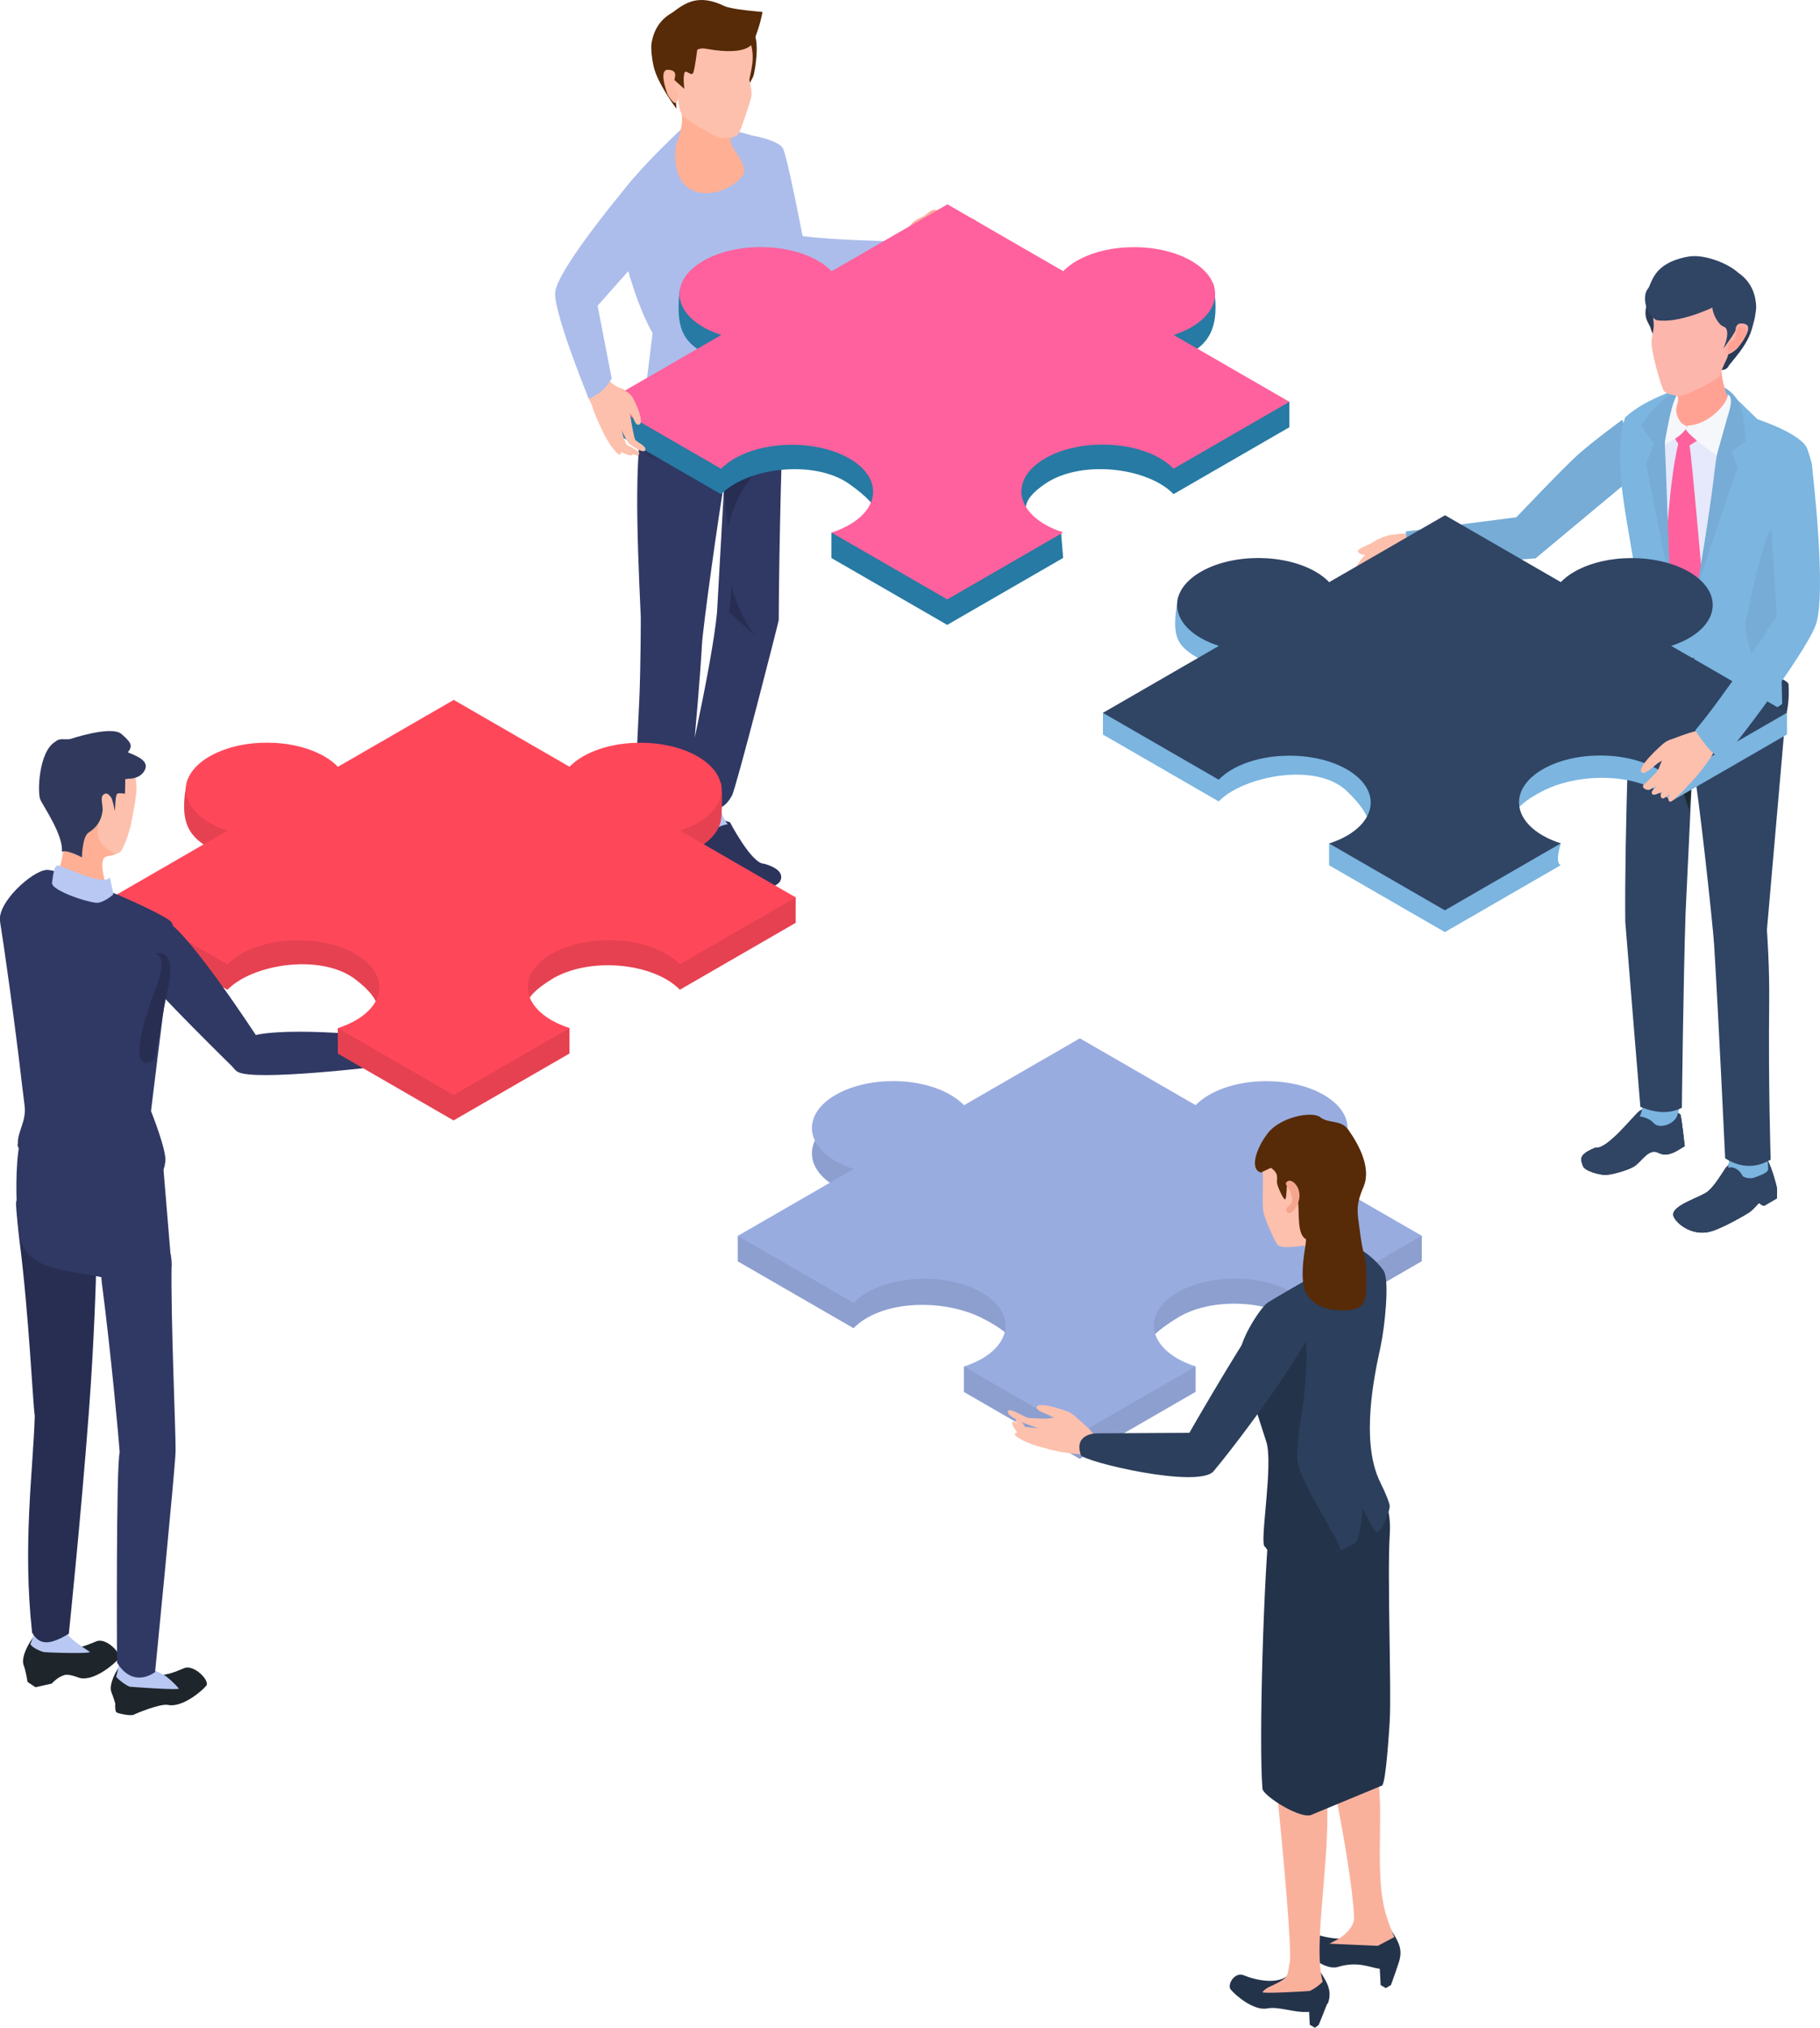
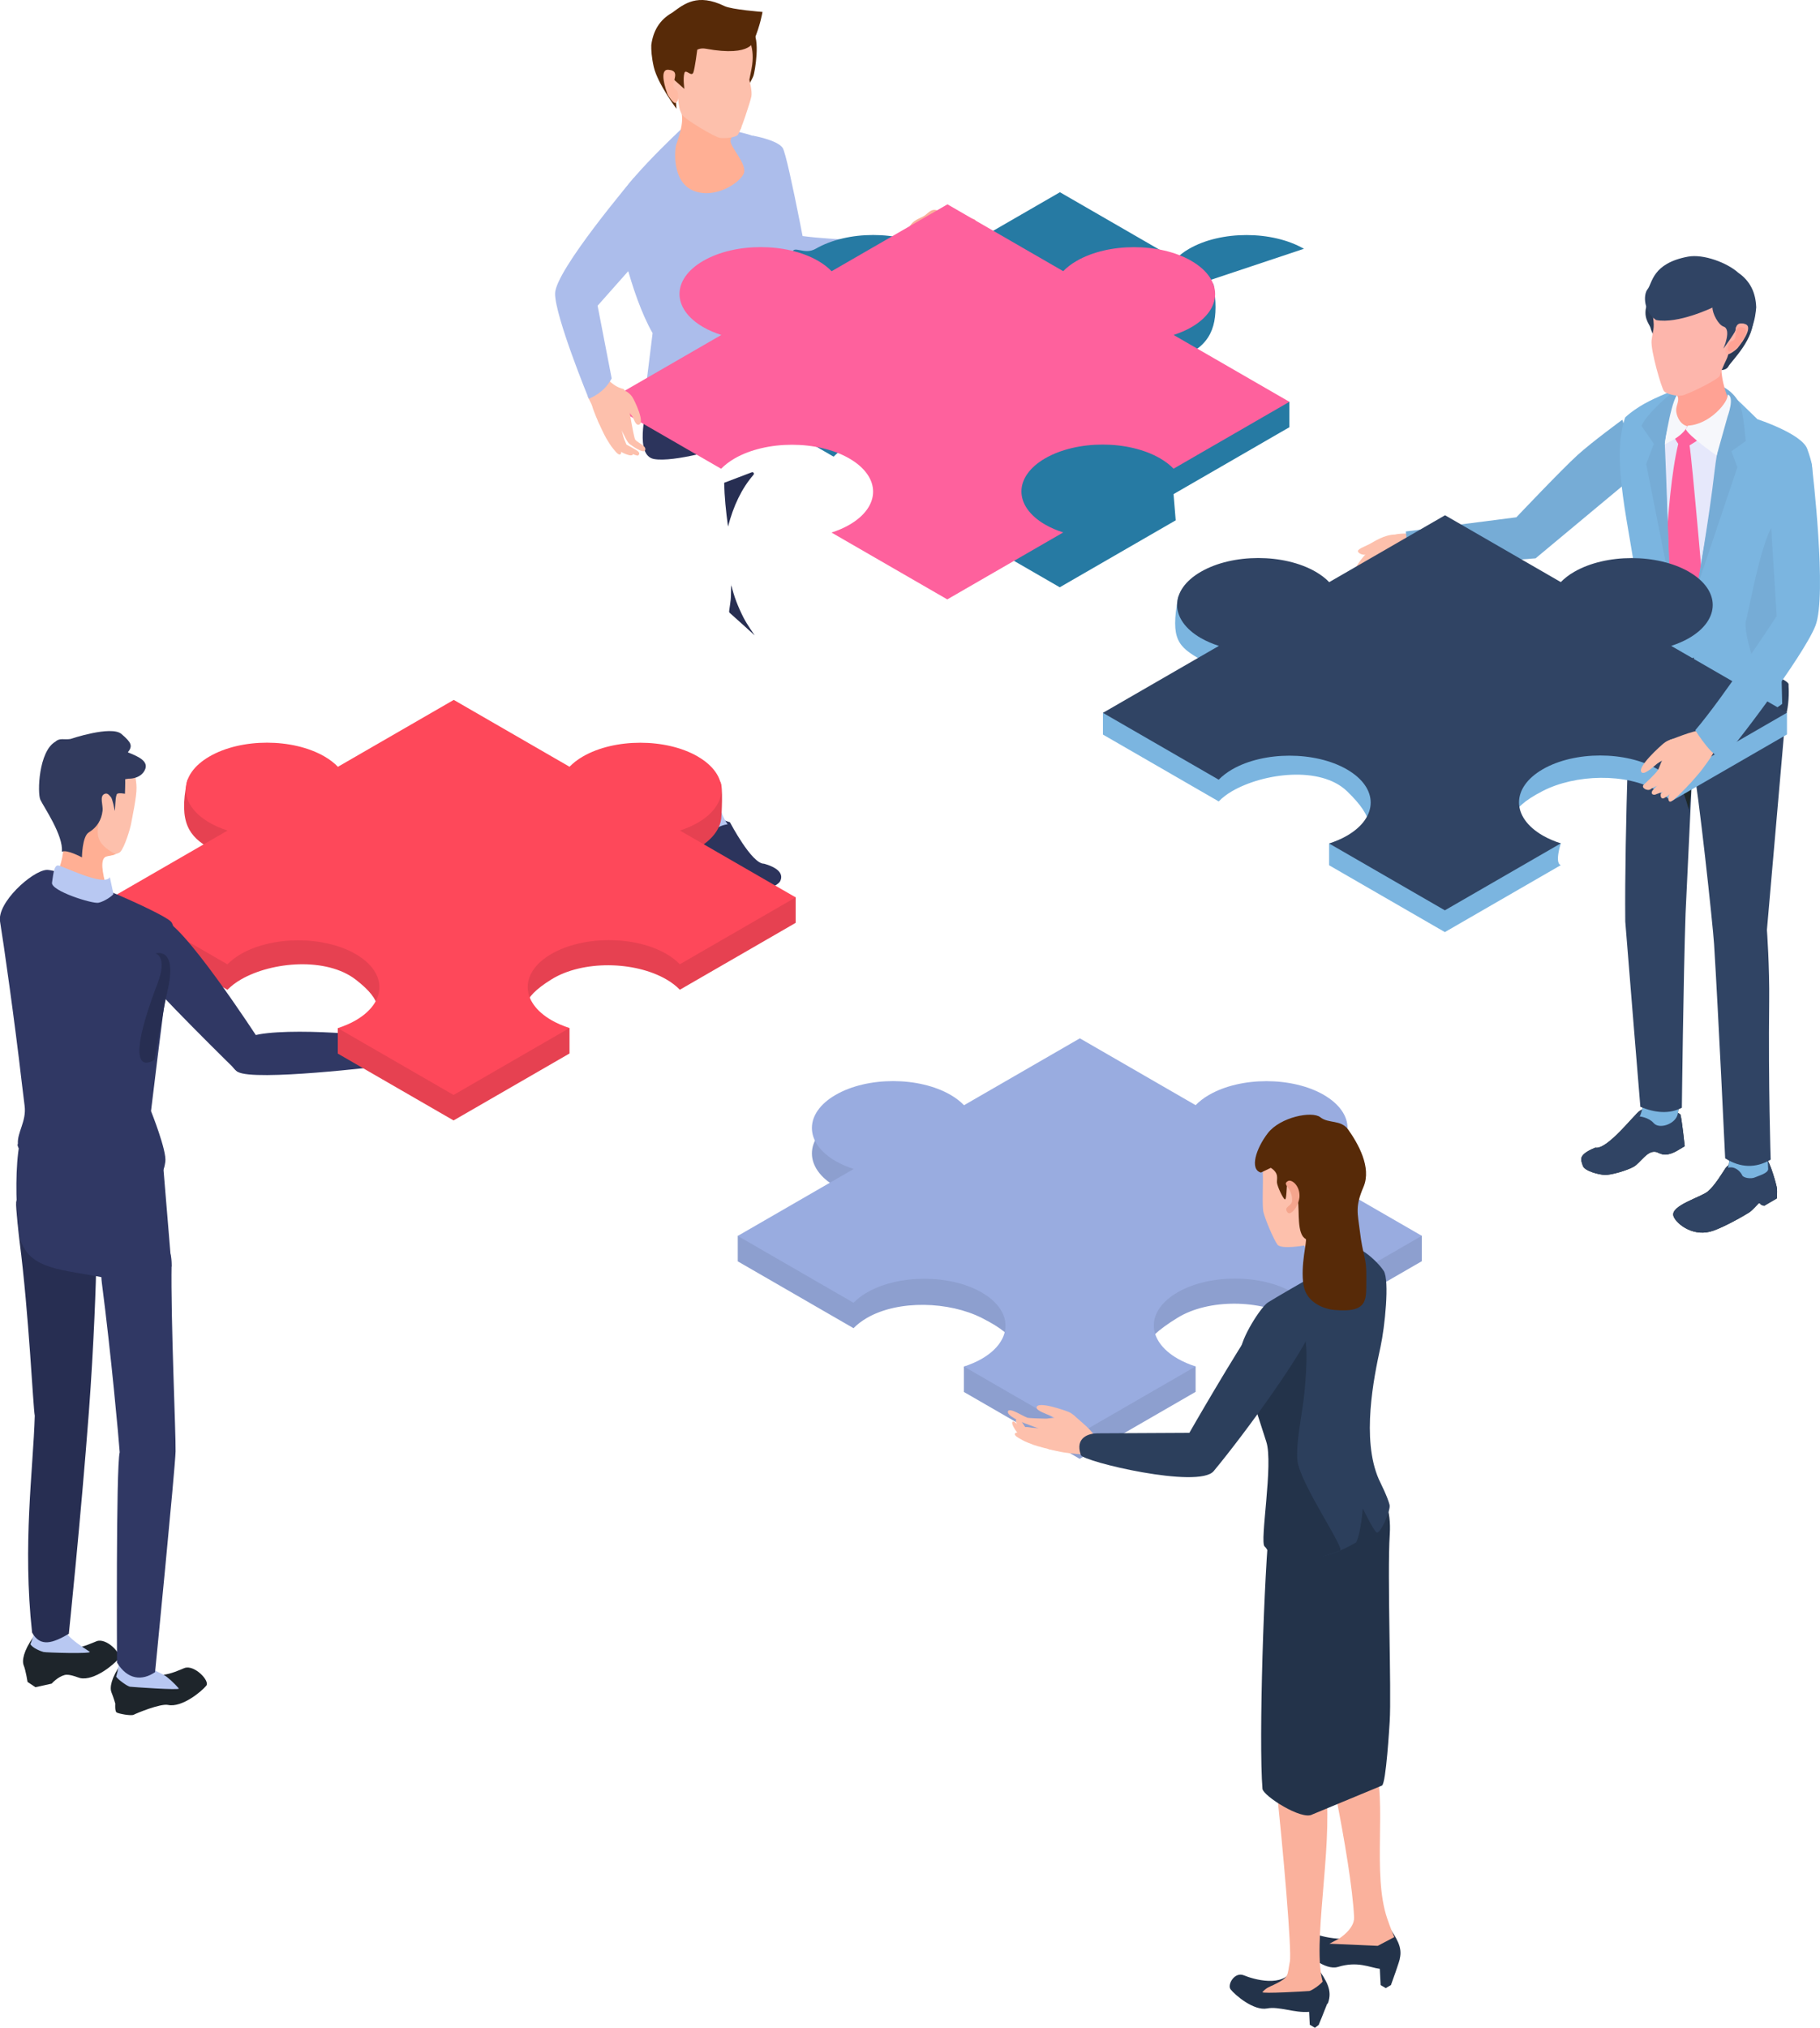
<svg xmlns="http://www.w3.org/2000/svg" id="_レイヤー_2" data-name="レイヤー 2" viewBox="0 0 305.16 339.79">
  <defs>
    <style>
      .cls-1 {
        fill: #bfcdf2;
      }

      .cls-2 {
        fill: #ffbaa3;
      }

      .cls-3 {
        fill: #572a08;
      }

      .cls-4 {
        fill: #76acd6;
      }

      .cls-5 {
        fill: #fe619d;
      }

      .cls-6 {
        fill: #304464;
      }

      .cls-7 {
        fill: #2c345c;
      }

      .cls-8 {
        fill: #f5a58d;
      }

      .cls-9 {
        fill: #ffaf94;
      }

      .cls-10 {
        fill: #267aa3;
      }

      .cls-11 {
        fill: #fe485a;
      }

      .cls-12 {
        fill: #99ace0;
      }

      .cls-13 {
        fill: #fdb6ac;
      }

      .cls-14 {
        fill: #8d9fcf;
      }

      .cls-15 {
        fill: #1e292b;
      }

      .cls-16 {
        fill: #303864;
      }

      .cls-17 {
        fill: #2a3b57;
      }

      .cls-18 {
        fill: #1e252b;
      }

      .cls-19 {
        fill: #313a5d;
      }

      .cls-20 {
        fill: #272e52;
      }

      .cls-21 {
        fill: #f7a094;
      }

      .cls-22 {
        fill: #2c3f5c;
      }

      .cls-23 {
        fill: #ffafa3;
      }

      .cls-24 {
        fill: #ffa294;
      }

      .cls-25 {
        fill: #acbdeb;
      }

      .cls-26 {
        fill: #b8c8f2;
      }

      .cls-27 {
        fill: #fdc0ac;
      }

      .cls-28 {
        fill: #f6f7fb;
      }

      .cls-29 {
        fill: #7bb5e0;
      }

      .cls-30 {
        fill: #e6e8fb;
      }

      .cls-31 {
        fill: #23334a;
      }

      .cls-32 {
        fill: #e64151;
      }

      .cls-33 {
        fill: #fab19c;
      }
    </style>
  </defs>
  <g id="Layer_1" data-name="Layer 1">
    <g>
      <g>
        <g>
          <g>
            <g>
              <g>
                <path class="cls-18" d="M107.03,144.36c-.29.49-.72,4.66-.72,4.66l.11.85s6.65,3.56,7.6,4.31c.94.76,3.4,1.45,4.38,1.58.97.12,3.23-.58,3.62-1.35.44-.87,2.51-2.35-2.34-3.75-1.55-.97-5.34-5.77-5.34-5.77l-4.85-1.62-2.44,1.09Z" />
                <path class="cls-18" d="M113.42,144.12c-.44-.59-.44-3.66-.33-4.72l-4.57-1.22c-.18,2.02-.21,4.43-.33,4.8-.31.95-1.03,1.77-.61,2.48.22.36,1.5,1.06,2.71.78.58-.13,1.82-1.56,2.22-1.64.71-.13,1.6.2,1.6.2,0,0-.28-.15-.69-.7Z" />
              </g>
              <g>
                <path class="cls-7" d="M107.03,144.36c-.29.49-.72,4.66-.72,4.66l.11.85s6.65,3.56,7.6,4.31c.94.76,3.4,1.45,4.38,1.58.97.12,3.23-.58,3.62-1.35.44-.87,2.51-2.35-2.34-3.75-1.55-.97-5.34-5.77-5.34-5.77l-4.85-1.62-2.44,1.09Z" />
                <path class="cls-1" d="M113.42,144.12c-.44-.59-.44-3.66-.33-4.72l-4.57-1.22c-.18,2.02-.21,4.43-.33,4.8-.31.95-1.03,1.77-.61,2.48.22.36,1.5,1.06,2.71.78.58-.13,1.82-1.56,2.22-1.64.71-.13,1.6.2,1.6.2,0,0-.28-.15-.69-.7Z" />
              </g>
            </g>
            <g>
              <path class="cls-7" d="M114.51,137.21c-.31.53-.78,5.03-.78,5.03l.11.91s1.34,1.26,2.53,1.15c.64-.06.83-.2,1.16-.21,1.49-.02,2.49,2.09,3.51,2.9,1.02.82,4.24,2.39,5.29,2.52,1.05.13,4.06-1.01,4.48-1.85.47-.94.15-2.12-2.7-2.93-2.06.06-5.72-6.95-5.72-6.95l-5.24-1.75-2.63,1.18Z" />
              <path class="cls-26" d="M120.89,131.89c-2.69-.35-5.25-1.82-5.46-.73-.19,1.02-.93,6.04-.93,6.04-.55,1.61,3.04,4.51,5.13,2.06.85-.99,2.37-1.13,2.37-1.13-1.34-1.99-1.75-4.06-1.11-6.24Z" />
            </g>
            <g>
              <g>
-                 <path class="cls-16" d="M106.71,142.25c.72,1.17,1.65,1.99,3.8,1.99s3.34-1.1,3.85-2.03c.51-.93,2.75-23.72,3.34-34.23.17-3.05,2.85-22.24,3.74-27.08l-1.22,21.76c-.89,9.23-5.87,30.57-5.87,30.57,0,0,1.82,1.71,4.13,2.27,2.31.55,3.53-.85,4.25-2.19.72-1.34,7.84-29.17,7.84-29.41.05-14.05.65-32.66.65-32.66l-.34-10.52-7.74.36-14.68,5.94c-2.27,7.28-1.69,21.73-1.02,36.42,0,0,0,8.56-.26,14.05-.6,12.49-1.18,23.58-.46,24.74Z" />
                <path class="cls-7" d="M125.68,60.05l-4.5,2.51s-12.61,3.92-12.73,5.05c-.16,1.51-2.05,8.71,1.21,9.31,3.26.59,11.92-1.8,13.05-2.68,1.13-.88,8.24-2.72,8.24-2.72,0,0,.06-7.1,0-7.77.24.05-5.27-3.68-5.27-3.68Z" />
                <path class="cls-20" d="M122.6,97.94c.1.44.06.34-.01.26-.04.75,0,1.52-.07,2.25-.05.54-.15,1.07-.22,1.62-.07.57-.11.49.28.83.53.45,3.96,3.57,3.96,3.57,0,0-1.29-1.84-1.84-2.91-.89-1.74-1.69-3.69-2.09-5.62Z" />
              </g>
              <path class="cls-20" d="M126.05,79.14l-4.63,1.76c.05,2.31.29,4.77.65,7.34.9-3.48,2.29-6.4,4.27-8.68.18-.21-.03-.52-.29-.42Z" />
            </g>
          </g>
          <g>
            <g>
              <path class="cls-25" d="M131.21,24.76c-.93-1.33-5.04-2.04-5.04-2.04,0,0,3.03,25.15,5.57,26.85,2.54,1.7,4.52-1.13,4.52-1.13,0,0-4.11-22.35-5.04-23.67Z" />
              <g>
                <path class="cls-13" d="M155.7,37.9c.31-.15,3.15-.66,3.15-.66,0,0,.45-.24.78-.54.32-.31.89.21.8.43-.11.27-.39.79-1.13,1.23-.75.44-1.59.97-2.29,1.28-.41.18-1.79-.49-1.3-1.73Z" />
                <path class="cls-21" d="M157.82,41.74c-.25,0-.9.02-1.15.09-.35.09-.62.32-.61.63,0,.27.3.58.57.64.24.05,1.03.08,1.28.15l-.1-1.5Z" />
                <g>
                  <path class="cls-21" d="M158.58,40.66c-.26,0-.74-.07-.99-.04-.36.04-.72.13-.76.43-.04.27.2.51.46.61.23.08.82.3,1.15.31l.14-1.31Z" />
                  <path class="cls-13" d="M165.44,39.95c-.44-.13-1.38-.07-1.8-.02-.38.04-2.96-.19-3.33-.12-.57.31-2.81,1.18-1.98,1.31.48,0,6.92.05,7.12-.27.22-.35.42-.67,0-.9Z" />
                  <path class="cls-13" d="M163.92,41.42c-.44-.13-1.72-.17-2.14-.13-.38.04-2.58-.23-2.95-.16-.57.31-.84,1.15-.02,1.28.48,0,4.75-.18,5.15-.24.4-.06.37-.53-.05-.75Z" />
                  <path class="cls-13" d="M162.68,42.64c-.37-.11-1.3-.16-1.65-.12-.32.04-2.47-.15-2.77-.1-.47.26-.7.96-.01,1.07.4,0,4.5.09,4.67-.18.18-.29.12-.48-.23-.66Z" />
                </g>
                <path class="cls-13" d="M160.14,40.52l-.06-1.44c-1.05-.11-2.01-.22-2.36-.3-1.56-.38-2.02-.87-2.02-.87-.44-.43-3.14,2-3.77,2.7-.64.69-3.61-.02-3.61-.02l.55,3.71s4.92-.13,6.04-.17c1.8-.06,4.4-.77,4.4-.77,0,0-.43-1.74.84-2.84Z" />
                <path class="cls-13" d="M164.78,38.67c-.07-.31-1.86-.22-2.18-.17-.12.02-2.22.25-4.1.42l.38,1.62c.22-.28.83-.36,1.34-.47,1.6-.24,3.26-.46,3.43-.58.35-.24,1.23-.3,1.12-.81Z" />
              </g>
              <path class="cls-25" d="M149.57,40.43c.87,1.41.04,4.16.04,4.16,0,0-13.01,1.97-16.82,1.58-4.16-.43-1.91-7.11,1.91-6.6,5.09.68,14.87.86,14.87.86Z" />
            </g>
            <g>
              <path class="cls-25" d="M103.09,34.91c-.25-2.67,11.09-13.26,11.46-13.57,2.12-1.78,3.56.09,5.79,1.03-.5-.75-.83-1.2-.83-1.2,0,0,3.75.72,5.96,1.35,2.84.81,2.47,1.48,2.47,1.48,2.33,4.1,1.97,10.08,1.52,16.52l-1.16,15.07c1.02,1.42,3.38,4.88,3.38,4.88,0,0-1.13,3.05-3.1,3.99,0,0-6.23,4.54-10.28,4.72-4.04.18-10.28-2.04-10.28-2.04l1.4-11.31c-3.77-6.64-6.06-17.93-6.35-20.91Z" />
              <g>
                <path class="cls-3" d="M121.53,2.6c1.52.1,3.6,1.61,4.56,2.5,1.49,1.39.45,6.97.26,7.55-.19.57-1.14,2.17-1.14,2.17,0,0-5.76-12.36-3.68-12.22Z" />
                <path class="cls-9" d="M124.32,21.27c-.43,1.31-1.69,1.17-1.83,2.29-.13,1.03,2.82,3.93,2.23,5.48s-4.79,4.38-8.42,2.93c-3.82-1.53-3.18-7.38-2.83-7.97,1.09-3.14,1.12-4.5.47-6.51-1.39-4.35,8.93,1.45,10.38,3.79Z" />
                <path class="cls-27" d="M120.69,23.1c.95.12,2.51-.05,2.97-.45.46-.41,2.14-5.57,2.32-6.47.18-.9-.34-2.81-.34-2.81,0,0,.38-1.77.48-2.53.84-6.3-4.61-9.23-10.19-7.67-7.1,1.97-4.58,6.46-3.17,11.53.2.71.85,1.33.96,2.07.09.66.11,1.61.66,2.46.55.85,5.54,3.78,6.31,3.87Z" />
                <path class="cls-3" d="M109.21,7.48c.31-2.26,1.34-4.15,3.54-5.38,1.98-1.46,4.19-3.28,8.73-1.08,1.22.59,6.37.98,6.37.98,0,0-.37,2.25-1.41,4.69,0,0-.14,2.94-8.11,1.47-.88-.16-1.42.17-1.42.17,0,0-.41,3.2-.66,3.82-.32.82-1.28-.69-1.5.09-.26.92,0,2.66,0,2.66l-1.69-1.5s.05-.42-.61-.29c-.33.06.53,2.09.81,3.52.1.51.17,1.6.17,1.6,0,0-3.15-4.18-3.81-7-.37-1.59-.45-2.92-.42-3.73Z" />
                <path class="cls-2" d="M112.06,11.69c-1.18-.1-.98,1.75-.17,4.02.09.24.95,1.66,1.39,1.53.64-.18.49-1.94.13-2.13-1.53-.8,1.21-3.21-1.34-3.42Z" />
              </g>
            </g>
          </g>
        </g>
        <g>
          <path class="cls-33" d="M163.68,39.41c-.19-.52-4.82.94-4.9.91.49-.23,5.14-1.18,4.84-1.9-.3-.72-4.8.58-5.03.58.75-.29,4.57-1.49,4.73-1.6.58-.38.17-.91-.91-.69-1.63.33-4.7.85-4.7.85,0,0-2.15.14-1.94-.06,1.09-1.07,2.41-1.84,1.47-2.22-.83-.34-1.33.11-1.96.65-.88.76-2.21.71-2.99,2.43-1.21,2.67-3.3,2.39-3.3,2.39-2.35,1.14.85,3.91.85,3.91,0,0,4.63-.48,8.62-1.83.61-.21,3.97-2.04,3.77-2.62h0c.86-.31,1.52-.62,1.45-.81ZM158.56,41.45s.04-.02.08-.04c-.05.02-.08.04-.08.04Z" />
          <g>
-             <path class="cls-10" d="M199.76,47.98c1.29.75,3.58-1.31,3.74-.19.78,5.35.28,8.98-3.74,11.3-.91.53-1.92.95-2.98,1.3l19.41,6.94v4.26l-19.42,11.21c-.6-.62-1.35-1.21-2.27-1.74-5.31-3.07-14.17-3.45-19.25,0-8.63,5.87,2.65,8.04,2.65,8.04l.36,4.39-19.44,11.22-19.41-11.2v-4.26s15.26.53,2.99-8.15c-5.01-3.54-13.93-3.07-19.25,0-.91.53-1.65,1.11-2.25,1.72l-19.41-11.2v-4.26l19.44-6.96c-1.08-.35-2.1-.78-3.02-1.31-3.32-1.92-4.64-4.11-3.96-10.32.17-1.56,1.96.36,3.96-.79,5.31-3.07,13.93-3.07,19.25,0,.92.53,1.67,1.12,2.27,1.74l19.42-11.21,19.41,11.2c.6-.61,1.34-1.2,2.25-1.72,5.31-3.07,13.93-3.07,19.25,0Z" />
+             <path class="cls-10" d="M199.76,47.98c1.29.75,3.58-1.31,3.74-.19.78,5.35.28,8.98-3.74,11.3-.91.53-1.92.95-2.98,1.3l19.41,6.94v4.26l-19.42,11.21l.36,4.39-19.44,11.22-19.41-11.2v-4.26s15.26.53,2.99-8.15c-5.01-3.54-13.93-3.07-19.25,0-.91.53-1.65,1.11-2.25,1.72l-19.41-11.2v-4.26l19.44-6.96c-1.08-.35-2.1-.78-3.02-1.31-3.32-1.92-4.64-4.11-3.96-10.32.17-1.56,1.96.36,3.96-.79,5.31-3.07,13.93-3.07,19.25,0,.92.53,1.67,1.12,2.27,1.74l19.42-11.21,19.41,11.2c.6-.61,1.34-1.2,2.25-1.72,5.31-3.07,13.93-3.07,19.25,0Z" />
            <path class="cls-5" d="M199.76,43.72c5.31,3.07,5.31,8.04,0,11.11-.91.53-1.92.95-2.98,1.3l19.41,11.2-19.42,11.21c-.6-.62-1.35-1.21-2.27-1.74-5.31-3.07-13.93-3.07-19.25,0-5.32,3.07-5.31,8.04,0,11.11.92.53,1.94.96,3.02,1.31l-19.44,11.22-19.41-11.2c1.07-.35,2.08-.77,2.99-1.3,5.31-3.07,5.31-8.04,0-11.11s-13.93-3.07-19.25,0c-.91.53-1.65,1.11-2.25,1.72l-19.41-11.2,19.44-11.22c-1.08-.35-2.1-.78-3.02-1.31-5.31-3.07-5.32-8.04,0-11.11,5.31-3.07,13.93-3.07,19.25,0,.92.53,1.67,1.12,2.27,1.74l19.42-11.21,19.41,11.2c.6-.61,1.34-1.2,2.25-1.72,5.31-3.07,13.93-3.07,19.25,0Z" />
          </g>
          <g>
            <g>
              <path class="cls-27" d="M102.24,65.14c1.44-.18,2.94.13,3.8,1.41.29.44,2.23,4.36,1.05,4.62-.56.13-.84-1.07-1.09-1.43-.66-.93-1.62-1.47-2.62-1.96-1.31-.65-1.28-1.36-1.13-2.64Z" />
              <path class="cls-27" d="M105.13,68.58c.54.2.6,1.48.71,2.06.13.64.49,2.85.7,3.08.48.53,1.85.98,1.65,1.69-.19.71-2.15-.64-2.63-1.01s-.95-1.65-1.52-2.6c-.27-.44-.61-1.73-.68-2.19-.11-.76.9-1.52,1.69-1.07-.03.13-.1.18.07.03Z" />
              <path class="cls-27" d="M104.55,65.18c-2.17-.43-3.16-2.67-4.17-2.31-.48.17-1.63,2.39-1.84,2.84-.28.62.54,1.63.73,2.28.35,1.2,1.18,2.99,1.18,2.99,0,0,.66.89,1.29.67.46-.16.98-.29,1.41-.52,1.34-.72,2.11-2.62,1.92-4.08-.13-.99-.06-1.44-.52-1.86Z" />
              <path class="cls-27" d="M102.09,71.39c.5,1.26,1.83,3.84,1.83,3.72,0-.13,2.78,1.42,3.07,1.21.37-.27.14-.59-.13-.78-.47-.33-1.82-1.04-1.82-1.04,0,0-.22-.52-.38-.91-.4-.97-.65-3.63-1.81-3.75-.89.32-.98,1.05-.76,1.56Z" />
              <path class="cls-27" d="M101.78,71.12c-.1.93,1.42,4.42,1.9,4.37,0,0,1.85,1.08,2.36.75.51-.33-1.72-1.48-1.72-1.48,0,0-.64-1.07-.82-1.63-.19-.6-.28-1.26-.71-1.74-.49-.55-.86-.6-1.01-.26Z" />
              <path class="cls-27" d="M103.05,74.22c-.32-.65-.52-2.45-1.14-2.85-.26-.17-1.39-1.19-1.71-1.11-.13.03,1.21,2.82,1.44,3.17.38.58.69,1.2,1.14,1.72.35.4,1,1.35,1.31.89s-.75-1.24-1.04-1.82Z" />
            </g>
            <path class="cls-25" d="M98.72,66.81s2.51-.84,3.84-3.4l-2.36-12.18,12.08-13.62c-3.47-4.29-5.99-7.83-5.99-7.83,0,0-13.22,15.56-13.22,19.42s5.65,17.61,5.65,17.61Z" />
          </g>
        </g>
      </g>
      <g>
        <g>
          <g>
            <path class="cls-27" d="M43.45,156.55c2.74.62,7.8,1.12,8.18,1.24.38.12.58.35.46.56.27.04.45.1.45.19.02.55-.75.8-1.47.94.02.04.03.08.02.13-.09.32-.76.63-1.63.9.02.03.04.07.04.11-.02.53-1.96.72-3.95.76,0,0-3.12-.02-3.81-.06-1.77-.1-5.52,1.85-5.52,1.85-.61-.26-2.27-2.77-2.27-2.77,0,0,1.78-.8,3.42-2.12,1.53-1.23,2.77-2.58,3.55-2.67.62-.07,1.07.6,2.53.93Z" />
            <path class="cls-27" d="M39.99,156.1c1.08-.75,1.39-.72,2.49-1.1.56-.2,1.78-.06,2.48-.25.83-.22,2.98-.02,3.05.57.08.72-2.06.82-3.28.85-.59.35-.97,1.31-1.62,1.28-.65-.03-3.25-.2-3.12-1.36Z" />
          </g>
          <polygon class="cls-20" points="2.06 157.62 14.38 164.72 36.9 164.72 37.13 157.21 18.58 155.81 2.74 149.07 2.06 157.62" />
          <g>
            <g>
              <path class="cls-27" d="M66.82,177.08c1.44.75,8.34-1.65,8.14-2.11-.46-1.08-1.31-.26-1.79-.21-1.28.14-2.47-.76-3.64-1.24-1.52-.62-4.26,2.76-2.71,3.57Z" />
              <path class="cls-27" d="M71.54,172.01c.72-.19,2.54-1.21,2.79-1.47.56-.57,2.07-2.2,2.5-1.91.43.29,0,1.07-.38,1.42-.54.51-1.24,1.26-1.74,1.76-.48.48-1.69,1.75-2.72,2.46-.48.33-.79.76-1.3.86-.85.17-1.73-.82-1.28-1.74.15.02,1.48-1.23,2.12-1.4Z" />
              <path class="cls-27" d="M64.93,172.59c-.8.97-2.55,2.32-2.07,3.44.23.53,1.24,1.75,1.76,1.95.72.28,7.37-2.46,7.37-2.46,0,0-.25-.56-.54-1.26-.22-.51.81-1.33.52-1.8-.9-1.46-2.31-2.97-3.18-2.81-.86.16-3.42,2.39-3.87,2.94Z" />
              <path class="cls-27" d="M70.17,173.23c1.38-.66,3.41-1.76,4.07-2.32.65-.57,2.82-2.16,2.37-2.79-.45-.62-1.45.24-1.83.53-.52.39-1.52,1.18-1.52,1.18,0,0-1.5.7-1.93.91-1.06.52-2.9.43-2.96,1.75.43.98,1.25,1.03,1.82.74Z" />
              <path class="cls-27" d="M68.6,171.84c1.06.05,5.02-2.22,5.02-2.22,0,0,1.97-1.16,1.57-1.71s-2.56.85-2.56.85c0,0-1.27.75-1.9,1-.66.26-1.4.4-1.91.92-.58.59-.61,1.01-.23,1.16Z" />
              <path class="cls-27" d="M71.03,168.81c-.71.41-2.73.75-3.13,1.48-.17.31-.41,1.24-.31,1.59.04.14,2.52-.9,2.89-1.18.63-.46,1.32-.9,1.87-1.45.43-.42,2.04-.88,1.5-1.2s-2.19.38-2.82.75Z" />
            </g>
            <path class="cls-16" d="M64.17,178.63c.96-1.55.54-3.96.11-4.59-.43-.63-18.94-2.21-23.02-.08-3.93,2.05-2.68,4.87-1.41,5.64,2.76,1.66,24.32-.97,24.32-.97Z" />
          </g>
        </g>
        <g>
          <path class="cls-32" d="M120.78,131.03c.49.67.21,5.62.15,6.14-.23,1.81-1.55,3.58-3.95,4.97-.91.53-1.92.95-2.98,1.3l19.41,6.94v4.26l-19.42,11.21c-.6-.62-1.35-1.21-2.27-1.74-5.31-3.07-14.03-3.23-19.25,0-11.04,6.84,3.02,8.16,3.02,8.16v4.26l-19.44,11.22-19.41-11.2v-4.26s12.6-.75,2.99-8.15c-4.86-3.74-13.93-3.07-19.25,0-.91.53-1.65,1.11-2.25,1.72l-19.41-11.2v-4.26l19.44-6.96c-1.08-.35-2.1-.78-3.02-1.31-3.32-1.92-5.24-4.21-3.78-11.18.32-1.53,1.78,1.22,3.78.07,5.31-3.07,13.93-3.07,19.25,0,.92.53,1.67,1.12,2.27,1.74l19.42-11.21,19.41,11.2c.6-.61,1.34-1.2,2.25-1.72,5.31-3.07,22.38-.91,23.05,0Z" />
          <path class="cls-11" d="M116.98,126.76c5.31,3.07,5.31,8.04,0,11.11-.91.53-1.92.95-2.98,1.3l19.41,11.2-19.42,11.21c-.6-.62-1.35-1.21-2.27-1.74-5.31-3.07-13.93-3.07-19.25,0-5.32,3.07-5.31,8.04,0,11.11.92.53,1.94.96,3.02,1.31l-19.44,11.22-19.41-11.2c1.07-.35,2.08-.77,2.99-1.3,5.31-3.07,5.31-8.04,0-11.11-5.31-3.07-13.93-3.07-19.25,0-.91.53-1.65,1.11-2.25,1.72l-19.41-11.2,19.44-11.22c-1.08-.35-2.1-.78-3.02-1.31-5.31-3.07-5.32-8.04,0-11.11,5.31-3.07,13.93-3.07,19.25,0,.92.53,1.67,1.12,2.27,1.74l19.42-11.21,19.41,11.2c.6-.61,1.34-1.2,2.25-1.72,5.31-3.07,13.93-3.07,19.25,0Z" />
        </g>
        <g>
          <g>
            <g>
              <g>
                <path class="cls-18" d="M5.61,274.27c.55-.78.75-1.43,1.59-.99l1.89.98c1.53,3.37,5.45,1.42,7.09.76,1.64-.66,4.34,2.13,3.69,2.94-.75.94-4.08,3.73-6.43,3.23-.38-.08-1.78-.73-2.61-.51-1.19.32-2.17,1.44-2.17,1.44l-2.72.6-1.32-.88s-.31-1.95-.64-2.76c-.33-.8-.04-2.45,1.63-4.81Z" />
                <path class="cls-26" d="M5.1,275.51c.49-1.17.9-2.7,1.08-3.81,1.22-7.79,3.62-4.2,3.86-.93.2,2.78,2,4.06,4.99,6,.61.4-7.28.16-7.73.05-.44-.11-1.85-.66-2.2-1.31Z" />
              </g>
              <path class="cls-20" d="M2.71,201.52c-.1.57.47,5.74.57,6.49,1.56,12.04,2.27,27.83,2.55,29.22-.26,9.02-2.07,21.56-.45,36.33,1.37,2.52,3.54,1.75,6.16.21,0,0,2.03-19.52,3.36-37.15.85-11.29,1.21-22.15,1.26-25.48.12-7.33-12.33-16.08-13.46-9.62Z" />
            </g>
            <g>
              <g>
                <path class="cls-18" d="M20.33,278.77c.55-.78.75-1.43,1.59-.99l1.89.98c1.53,3.37,5.45,1.42,7.09.76,1.64-.66,4.34,2.13,3.69,2.94-.75.94-4.08,3.73-6.43,3.23-1.26-.26-5.27,1.39-5.73,1.64-.46.24-2.55-.17-2.88-.38-.32-.21-.22-1.48-.22-1.48,0,0-.31-1.08-.64-1.88s-.04-2.45,1.63-4.81Z" />
                <path class="cls-26" d="M19.48,280.95c.32-1.1.48-2.15.52-3.17.06-1.52.56-6.28.56-6.28l5.12.8s-.49,4.82-.41,5.24c.47,2.48-.73,1.66,2.15,3.09.59.29,1.93,1.53,2.56,2.31.26.32-7.77-.25-8.18-.3-.41-.05-1.95-1.14-2.33-1.69Z" />
              </g>
              <path class="cls-16" d="M17.07,214.91c1.58,12.19,2.87,26.46,3,28.44-.64,2.53-.45,35.25-.45,35.25,1.77,2.9,4.22,3.07,6.38,1.6,0,0,3.38-34.23,3.44-37,.06-2.77-.83-22.23-.67-31.42.13-7.98-12.89-6.07-11.7,3.13Z" />
            </g>
            <path class="cls-16" d="M3.73,208.51c2.26,5.29,10.13,4.09,17.71,6.64l7.32-2.94-1.45-17.48s-13.85-9.48-22.35-6.56c-3.18,1.09-2.31,19.16-1.22,20.34Z" />
          </g>
          <path class="cls-16" d="M26.96,153.98c3.16-.27,16.43,20.22,16.43,20.22l-3.54,5.41s-14.87-14.55-16.03-16.69c-1.16-2.14-.02-8.66,3.14-8.93Z" />
          <g>
            <g>
              <g>
                <path class="cls-27" d="M19.88,125.15c-1.91-1.69-6.05-1.23-8.4-.25-2.04.86-3.39,2.71-3.74,4.2-.35,1.5-.04,3.27.45,5.76.21,1.03.81,2.61.81,2.61,3.31,3.08,4.24,6.34,7.74,6.12.59.01,3.03-.41,3.42-.83.76-.82,1.68-3.92,1.83-4.77.17-1.02.94-4.45.9-6.06-.07-2.54-1.11-5.1-3.01-6.79Z" />
                <path class="cls-9" d="M9.76,137.39s2.13,3.83-.2,8.99c-.63,1.38,8.1,3.82,8.53,3.17,0,0-1.07-3.34-.92-4.89.15-1.55,1.02-1.01,2.22-1.53-5.23-2.69-1.89-5.24-2.63-8.69l-7,2.95Z" />
              </g>
              <path class="cls-19" d="M21.68,130.53s.01-.03.01-.05c0,0,1.87.05,2.6-1.46.73-1.51-1.24-2.3-2.85-2.95.83-1.08.64-1.61-1.08-3.08-1.72-1.47-8.55.84-8.55.84-1.05.17-1.8-.23-2.52.45-2.82,1.6-3.05,8.62-2.52,9.74.52,1.12,3.9,5.99,3.6,8.71.81-.45,3.37.94,3.37.94,0,0,.03-3.5,1.14-4.18,1.36-.83,2.14-2.06,2.32-3.65.1-.91-.54-2.37.28-2.78.5-.25.76.1,1.13.53.22.25.62,1.98.6,2.31.17-.41.06-2.07.36-2.79.15-.35,1.38-.1,1.38-.1,0,0,.07-1.84.04-2.44l.65-.1s.02.03.03.04Z" />
            </g>
            <g>
              <path class="cls-16" d="M27.9,165.88c-.49,2.97-2.58,20.3-2.58,20.3,0,0,2.68,6.68,2.4,8.5-.27,1.82-.56,2.74-6.12,5.51-5.73,2.86-19.61-6.82-18.6-8.55-.13-1.88,1.45-3.76,1.13-6.31-.16-1.23-.31-2.55-.48-3.92-1.17-10.19-3.12-23.88-3.64-26.98-.53-3.17,5.32-8.45,7.76-8.66,2.44-.21,19.23,7.02,20.87,8.64,1.09,1.08.25,5.35-.76,11.46Z" />
              <path class="cls-20" d="M26.09,159.77s2.05.51.34,4.98c-6.58,17.27-.5,12.8-.5,12.8,0,0,1.55-8.91,2.16-11.54,1.74-7.48-2.01-6.24-2.01-6.24Z" />
            </g>
            <path class="cls-26" d="M9.69,145.02c.61-.05,7.75,3.65,8.73,1.97l.6,2.81c-.15.3-1.47,1.25-2.5,1.47-1.02.22-8-1.98-7.8-3.36.24-1.63.36-2.84.97-2.89Z" />
          </g>
        </g>
      </g>
      <g>
        <g>
          <path class="cls-14" d="M221.96,187.73c5.31,3.07,5.31,8.04,0,11.11-.91.53-1.92.95-2.98,1.3l19.41,6.94v4.26l-19.42,11.21c-.6-.62-1.35-1.21-2.27-1.74-5.31-3.07-14.02-3.21-19.25,0-13.61,8.34,3.02,8.16,3.02,8.16v4.26l-19.44,11.22-19.41-11.2v-4.26s16.54-1.32,2.99-8.15c-5.48-2.76-13.93-3.07-19.25,0-.91.53-1.65,1.11-2.25,1.72l-19.41-11.2v-4.26l19.44-6.96c-1.08-.35-2.1-.78-3.02-1.31-5.31-3.07-5.32-8.04,0-11.11,5.31-3.07,13.93-3.07,19.25,0,.92.53,1.67,1.12,2.27,1.74l19.42-11.21,19.41,11.2c.6-.61,1.34-1.2,2.25-1.72,5.31-3.07,13.93-3.07,19.25,0Z" />
          <path class="cls-12" d="M221.96,183.47c5.31,3.07,5.31,8.04,0,11.11-.91.53-1.92.95-2.98,1.3l19.41,11.2-19.42,11.21c-.6-.62-1.35-1.21-2.27-1.74-5.31-3.07-13.93-3.07-19.25,0-5.32,3.07-5.31,8.04,0,11.11.92.53,1.94.96,3.02,1.31l-19.44,11.22-19.41-11.2c1.07-.35,2.08-.77,2.99-1.3,5.31-3.07,5.31-8.04,0-11.11-5.31-3.07-13.93-3.07-19.25,0-.91.53-1.65,1.11-2.25,1.72l-19.41-11.2,19.44-11.22c-1.08-.35-2.1-.78-3.02-1.31-5.31-3.07-5.32-8.04,0-11.11,5.31-3.07,13.93-3.07,19.25,0,.92.53,1.67,1.12,2.27,1.74l19.42-11.21,19.41,11.2c.6-.61,1.34-1.2,2.25-1.72,5.31-3.07,13.93-3.07,19.25,0Z" />
        </g>
        <g>
          <path class="cls-27" d="M181.23,240.06c-.08-1.44-.64-2.85-2.04-3.46-.48-.21-5.33-1.94-5.38-.74-.03.56,1.88,1.16,2.27,1.34,1.03.48,1.72,1.33,2.38,2.22.86,1.16,1.56,1.02,2.78.65Z" />
          <path class="cls-27" d="M177.37,237.84c-.29-.5-1.46-.11-2.04-.12-.65-.01-2.78-.07-3.07-.16-.75-.24-3.02-1.79-3.26-1.06-.24.73,2.28,1.79,2.81,2,.55.22,1.58.56,2.6.96.48.18,1.8.3,2.25.28.77-.03,1.33-1.15.75-1.84-.12.05-.16.13-.04-.06Z" />
          <path class="cls-27" d="M180.1,237.2c1.89,1.64,3.85,3.23,3.67,4.29-.09.5-1.17,1.73-1.57,2-.56.38-2.57.04-3.24-.03-1.23-.13-3.13-.63-3.13-.63,0,0-.99-.49-.88-1.15.08-.48.11-1,.26-1.47.47-1.43,2.19-2.52,3.65-2.58.99-.04.72-.8,1.22-.43Z" />
          <path class="cls-27" d="M175.16,241.29c-1.32-.27-4.07-1.11-3.95-1.14.12-.03-1.03-1.87-.88-2.19.2-.41.32-.47.55-.24.4.41,1.02,1.42,1.02,1.42,0,0,.25-.06.67.03,1.01.22,3.66,0,3.98,1.11-.16.93-.85,1.14-1.39,1.01Z" />
          <path class="cls-27" d="M175.48,241.56c-.89.26-4.57-.62-4.6-1.1,0,0-1.37-1.62-1.14-2.17s1.75,1.42,1.75,1.42c0,0,1.15.44,1.74.52.62.08,1.28.05,1.82.39.62.38.73.74.43.94Z" />
          <path class="cls-27" d="M172.22,240.85c.69.2,2.48.08,2.98.62.21.23,1.4,1.15,1.38,1.47,0,.13-2.97-.69-3.35-.85-.63-.27-1.29-.46-1.88-.82-.45-.27-1.5-.74-1.1-1.12.4-.38,1.34.52,1.96.7Z" />
        </g>
        <g>
          <g>
            <path class="cls-31" d="M234.71,328.17c.45-1.91-.53-3.38-1.96-5.48-.51-.75-1.51-1.01-2.32-.6l-.88.74c-1.51,3.21-7.54,1.86-9.11,1.21s-2.83,1.58-2.22,2.36c.71.91,3.91,3.86,6.12,3.19,3.31-1.01,5.26.09,7.01.32l.14,2.72.86.51.87-.51s1.63-4.47,1.48-4.47c0,0,0,0,0,0Z" />
            <path class="cls-31" d="M220.87,329.65c-.51-.75-1.51-1.01-2.32-.6l-1.83.91c-1.51,3.21-6.6,1.69-8.16,1.04-1.56-.65-2.83,1.58-2.22,2.36.71.91,3.86,3.63,6.12,3.19,1.98-.39,4.6.79,7.04.57l.11,2.16.86.51.63-.47s.91-2.19,1.41-3.51c.05-.05.1-.09.15-.14.79-2.18-.24-3.73-1.8-6.01Z" />
            <path class="cls-33" d="M221.77,332.04c-1.76-6.39,1.6-21.59.6-32.29-.33-3.58-9.03-6.31-8.39-.5,1.11,10.07,2.65,27.69,2.29,29.45-.48,2.37.02,2.59-2.76,3.92-.57.27-1.21.46-1.83,1.19-.26.31,7.45-.14,7.84-.18.39-.04,1.88-1.07,2.25-1.59Z" />
            <path class="cls-33" d="M233.78,324.59s-.66-1.54-1.19-3.12c-2.57-7.59.04-19.41-2.13-26.38-1.28-4.09-7,3.27-6.34,6.56,1.24,6.24,2.71,14.88,2.92,19.64.09,1.95-2.55,3.58-2.55,3.58l-1.59.83,8.1.36,2.79-1.47Z" />
            <path class="cls-31" d="M211.68,299.75c-.65-7.9.24-36.41,1.26-45.33.31-2.72,15.07-7.38,15.07-7.38,0,0,5.55,1.74,5.01,10.09-.44,6.82.31,26.28-.01,31.35-.05.78-.61,10.32-1.29,10.72l-11.7,4.85c-1.76,1.02-8.24-3.14-8.34-4.3Z" />
          </g>
          <g>
            <g>
              <path class="cls-22" d="M232.99,252.19c.22.9-1.62,5.1-2.22,4.57-.6-.54-2.28-4.01-2.28-4.01,0,0-.26,3.95-1.09,5.69-2.57,1.54-5.38,2.65-9.01,2.83-3.63.18-5.75-2.31-5.75-2.31,0,0,.12-9.27.76-13.28,1.19-7.44-2.76-8.38-3.33-10.58-1.47-5.66-2.07-6.32-2.07-8.55s3.4-7.53,4.58-8.29c1.19-.77,6.75-3.95,6.75-3.95,0,0,5.62-4.88,6.09-5.2,1.85-1.25,5.59,2.28,6.59,3.86,1,1.59.18,9.42-.54,12.73-1.14,5.19-3.22,15.44-.3,22.14.26.59,1.48,2.95,1.82,4.33Z" />
              <path class="cls-31" d="M224.69,259.83c-11.49,4.41-11.59.17-12.65-.69-.88-.72,1.52-13.9.27-17.58l-3.56-11.07c3.47-.61,6.06-2.12,9.66-6.78,1.15.42.49,8.23.19,10.68-.35,2.9-1.29,7.29-1.08,10.19.27,3.78,8.06,14.91,7.16,15.26Z" />
            </g>
            <g>
              <path class="cls-27" d="M227.49,198.8c-.15,1.14-.69,2.91-.69,2.91,0,0-2.6,2.48-.14,8.27,0,0,1.37,2.32-1.34,3.19-2.72.87-4.5.22-5.18-.33l-1.42-4.14s-3.91.7-4.53-.14c-.62-.84-2.03-4.15-2.34-5.41-.26-1.09-.04-4.7-.11-6.45-.11-2.77.36-5.63,2.31-7.61,1.95-1.98,6.5-1.79,9.12-.89,2.29.78,3.9,2.7,4.39,4.3.49,1.6.29,3.56-.06,6.3Z" />
              <path class="cls-3" d="M211.44,196.49c-1.95-.5-.88-4.01,1.15-6.63,2.08-2.67,7.4-3.75,8.8-2.64,1.4,1.11,3.45.33,4.7,2.11,1.55,2.21,3.95,6.26,2.52,9.58-1.43,3.32-.96,4.39-.62,7.25.55,4.62,1.16,4.38,1.1,7.91-.07,3.53.6,5.95-5.32,5.44-1.55-.13-4.67-1.08-5.2-4.12-.58-3.32.66-7.63.36-7.78-1.55-.8-1.01-4.76-1.32-6.47-.18-.99-1.05-3.4-1.78-2.71-.12.11-.08,2.66-.39,2.55-.31-.11-1.26-2.14-1.33-2.8-.07-.66.42-1.53-1.03-2.49l-1.65.79Z" />
              <path class="cls-8" d="M215.95,197.91c.56-.34,1.94.64,1.94,2.46,0,1.56-1.53,3.65-2.09,2.69-.56-.96.85-.87.85-1.94,0-2.24-1.77-2.57-.71-3.21Z" />
            </g>
          </g>
        </g>
        <path class="cls-22" d="M220.1,222.17c-1.05,3.86-11.28,17.94-16.6,24.34-2.51,3.03-21.88-1.59-22.27-2.69-1.06-3.01,1.44-3.64,2.77-3.64l15.42-.08s7.2-12.6,12.22-20.06c3.9-5.78,9.51-1.74,8.46,2.13Z" />
      </g>
      <g>
        <g>
          <g>
            <g>
              <path class="cls-27" d="M236.92,92.39c-.43.19-6.41-.12-7.32.37-.99.53-2.06-.11-1.9-.49.16-.37,1.5-.87,1.85-1.06.93-.49,2.57-1.64,4.44-1.64s2.75,1.59,2.94,2.81Z" />
              <path class="cls-27" d="M227.19,97.55c1.04.56,12.38-3.6,12.69-5.22s.01-3.46-.77-3.11c-.76.34-4.08,0-5.13.35-2.04.67-3.85,2.13-4.96,3.27-1.69,1.73-2.85,4.15-1.83,4.7Z" />
            </g>
            <path class="cls-4" d="M236.26,94.32l-.54-5.26,18.53-2.38s7.66-8.08,10.27-10.44c2.44-2.21,7.49-5.9,7.49-5.9.59.95,1.12,10.18,1.12,10.18l-15.66,13.04s-21.7,1.76-21.2.77Z" />
          </g>
          <g>
            <g>
              <g>
                <path class="cls-15" d="M296.12,194.14c.69.53,1.75,4.43,1.82,4.97.06.55-.01,1.7-.01,1.7l-2.14,1.25-.52-.18s-.21-.38-.42-.21c-.14.12-1.04,1.17-1.58,1.51-2.02,1.24-5.07,2.84-6.54,3.21-3.23.81-5.9-1.59-6.16-2.69-.41-1.71,4.61-3.08,5.78-4.05,1.17-.97,2.48-3.18,2.99-3.94.51-.76,4.53-3.01,4.53-3.01,0,0,1.57.9,2.26,1.43Z" />
                <path class="cls-15" d="M290.53,189.51l5.57-2.72c.22,2.33.16,5.72.37,9.06.05.74-1.53,1.13-2.21,1.44s-1.95.09-2.14-.34c-.3-.67-1.25-1.59-2.37-1.28.15-.33.79-6.16.79-6.16Z" />
                <path class="cls-15" d="M281.75,186.74c.22.58.73,5.33.73,5.33l-1.08.64s-1.53,1.02-2.68.71c-.62-.17-.79-.34-1.1-.4-1.46-.27-2.58,1.87-3.72,2.5s-3.77,1.4-4.83,1.36c-1.06-.05-3.41-.66-3.68-1.55-.31-1.01-.9-1.78,2.09-3.02,2.02.4,6.52-5.56,7.47-6.18.95-.62,4.41-.98,4.41-.98l2.4,1.6Z" />
                <path class="cls-15" d="M275.48,178.43l5.9-.22s.39,7.11-.13,8.67c-.52,1.56-3.08,2.35-3.97,1.32-.85-.99-2.37-1.12-2.37-1.12.26-.19.89-2.85.92-3.9.07-3.07-.36-4.75-.36-4.75Z" />
              </g>
              <g>
                <path class="cls-6" d="M296.12,194.14c.69.53,1.75,4.43,1.82,4.97.06.55-.01,1.7-.01,1.7l-2.14,1.25-.52-.18s-.21-.38-.42-.21c-.14.12-1.04,1.17-1.58,1.51-2.02,1.24-5.07,2.84-6.54,3.21-3.23.81-5.9-1.59-6.16-2.69-.41-1.71,4.61-3.08,5.78-4.05,1.17-.97,2.48-3.18,2.99-3.94.51-.76,4.53-3.01,4.53-3.01,0,0,1.57.9,2.26,1.43Z" />
                <path class="cls-29" d="M290.53,189.51l5.57-2.72c.22,2.33.16,5.72.37,9.06.05.74-1.53,1.13-2.21,1.44s-1.95.09-2.14-.34c-.3-.67-1.25-1.59-2.37-1.28.15-.33.79-6.16.79-6.16Z" />
                <path class="cls-6" d="M281.75,186.74c.22.58.73,5.33.73,5.33l-1.08.64s-1.53,1.02-2.68.71c-.62-.17-.79-.34-1.1-.4-1.46-.27-2.58,1.87-3.72,2.5s-3.77,1.4-4.83,1.36c-1.06-.05-3.41-.66-3.68-1.55-.31-1.01-.9-1.78,2.09-3.02,2.02.4,6.52-5.56,7.47-6.18.95-.62,4.41-.98,4.41-.98l2.4,1.6Z" />
                <path class="cls-29" d="M275.48,178.43l5.9-.22s.39,7.11-.13,8.67c-.52,1.56-3.08,2.35-3.97,1.32-.85-.99-2.37-1.12-2.37-1.12.26-.19.89-2.85.92-3.9.07-3.07-.36-4.75-.36-4.75Z" />
              </g>
            </g>
            <g>
              <path class="cls-6" d="M296.64,167.88c.07-5.95-.38-12.05-.38-12.05l3.6-41.24-18.01-8.3-8.18,2.68-.25,4.69s-1.06,25.54-.91,40.76c0,.26,2.53,31.05,2.53,31.05,2.48,1.01,4.83,1.25,6.96.15,0,0,.25-21.79.62-32.56l1.2-25.33c1,5.24,3.37,27.17,3.58,30.47.71,11.37,1.86,35.9,1.86,35.9,2.56,1.6,5.1,1.69,7.63.22,0,0-.41-12.58-.25-26.45Z" />
              <path class="cls-22" d="M279.08,105.18l4.89,2.69s15.75,5.5,15.89,6.73c.18,1.63.21,8.07-3.32,8.74-3.53.67-12.92-1.87-14.15-2.82-1.23-.95-8.95-2.89-8.95-2.89,0,0-.11-7.69-.05-8.42-.26.06,5.69-4.02,5.69-4.02Z" />
              <path class="cls-15" d="M278.8,125.86l5.02,1.88c-.04,2.5-.28,5.17-.65,7.95-1-3.76-2.53-6.92-4.68-9.37-.2-.22.03-.56.31-.46Z" />
            </g>
          </g>
          <g>
            <g>
              <g>
                <path class="cls-30" d="M287.17,63.97c2.73,1.52,6.73,6.54,6.73,6.54l-3.68,41.6-11.37-4.65-3.98-32.69s3.41-7,5.99-8.24c2.57-1.24,3.59-4.08,6.32-2.56Z" />
                <path class="cls-5" d="M281.4,74.39c-.88-1.19-1.26-2.72-.82-3.33.54-.73,1.84-2.22,1.75-2.09,1.16,1.14,4.22,1.56,4.15,3.65l-3.2,2.02c.32,1.13,2.74,29.21,2.74,29.21l-2.83,3.55-4.19-4.53s.12-19.02,2.39-28.48Z" />
              </g>
              <path class="cls-29" d="M282.23,64.73s-3.58,1.42-5.65,2.46c-2.66,1.34-4.09,2.76-4.09,2.76-2.46,7.19.77,18.4,2.1,28.76.56,4.33-2.3,11.57-2.38,14.19-.08,2.61,3.33,6.74,6.19,3.68,2.87-3.07,1.56-18.89,1.56-18.89,0,0-.49-16.91-1.01-22.11.26-4.51,3.27-10.84,3.27-10.84Z" />
              <path class="cls-29" d="M303.03,75.24c-.88-2.55-8.36-4.99-8.36-4.99-1.39-1.32-3.86-3.92-6.31-5.73,0,0,1.61,3.52,1.11,5.61-.49,2.09-4.88,28.12-4.88,28.12l-.77,16.09s.97,7.17,6.45,6.72c5.48-.45,8.55-3.12,8.55-3.12l-.48-20.26c4.01-8.29,4.93-11.12,5.44-17.43.17-2.14.13-2.46-.75-5.01Z" />
              <path class="cls-4" d="M275.23,71.38c.96-2.5,7.17-7.28,7.17-7.28,0,0-3.41,7.25-3.24,10.69.2,3.85.81,22.9.81,22.9l-3.95-19.92,1.28-3.41-2.07-2.98Z" />
              <path class="cls-4" d="M288.9,71.1c.35-1.85-.54-6.58-.54-6.58,3.13,1.5,3.52,3.64,3.76,4.68.25,1.03.59,4.7.59,4.7l-2.4,1.72,1,2.67-6.72,19.96s2.01-11.57,2.88-19.22c.46-4.02,1.32-7.32,1.43-7.93Z" />
            </g>
            <path class="cls-4" d="M292.71,104.13c-.38,3.16,3.17,11.67,3.17,11.67,0,0,4.13-21.19,5.29-24.22.58-.91-1.67-3.45-3.1-4.02-2.18-.34-4.8,14.68-5.35,16.57Z" />
          </g>
          <g>
            <path class="cls-28" d="M281.72,65.64c-1.41.29-2.59,8.8-2.59,8.8.86-.43,2.58-1.2,3.51-2.53l.36-.59c-.13-.5-1.16-4.47-1.29-5.68Z" />
            <g>
              <path class="cls-17" d="M283.84,44.2c-1.52-.18-6.96,5.03-7.58,6.52-1,2.4.35,3.62.48,4.21.13.59.93,2.29.93,2.29,0,0,10.73,6.94,12.15,4.15.4-.78,4.63-4.78,4.07-8.35-.81-5.12-5.28-8.27-10.06-8.83Z" />
              <path class="cls-24" d="M279.01,64.51c.44,1.32,2.22,1.05,2.36,2.18.13,1.04-.71,1.55-.1,3.11.61,1.56,1.96,2.16,3.78,1.28,1.23-.59,5.27-3.29,4.91-3.89-1.35-2.95-1.35-5.43-1.35-5.43,0,0-8.15.37-9.6,2.74Z" />
              <path class="cls-13" d="M281.94,66.29c-.87.13-2.5-.27-2.92-.72s-2.3-6.94-2.1-8.53c.21-1.72.53-1.89.25-3.89-.9-6.35,5.54-8.81,10.99-6.7,6.01,2.32,5.75,6.6,4.01,10.71-.27.63-1.71.51-1.97,1.17-.27.7-.3.53-.48,1.26-.16.65-.94,1.86-1.38,3.42-.63.8-5.52,3.16-6.39,3.29Z" />
              <path class="cls-6" d="M294.46,51.43c-.09-2.3-.93-4.3-3.02-5.74-1.84-1.66-5.83-3.17-8.43-2.68-6,1.12-5.95,4.46-6.75,5.44-.8.98-.63,3.82,1.42,5.18,3.65.7,9.45-2.09,9.45-2.09-.02.96.97,2.89,1.87,3.19,1.39.46-.04,3.7-.04,3.7,0,0,2.45-3.3,2.12-3.4-.19-.06.54-1.14,1.53-.67.86.41.34,2.7,1.07.77.59-1.54.73-2.88.79-3.7Z" />
              <path class="cls-23" d="M292.59,54.3c1.16.31.27,2.13-1.25,4.03-.16.2-1.45,1.27-1.83,1-.55-.38.18-2,.58-2.08,1.65-.3-.1-3.66,2.49-2.96Z" />
              <path class="cls-24" d="M292.31,54.9c.94.24.29,1.62-.95,3.16-.13.17-1.18,1.03-1.49.82-.44-.31.14-1.64.47-1.69,1.4-.21-.08-2.81,1.96-2.29Z" />
            </g>
            <path class="cls-28" d="M289.67,66.11c.23,1.15-2.96,5.04-6.66,5.21l-.36.59s0,0,0,0c.46,1.14,5.18,4.43,5.18,4.43l1.84-6.56s1.24-3.33,0-3.67Z" />
          </g>
        </g>
        <g>
          <path class="cls-29" d="M283.19,99.46c1.07.62,2.46-1.06,3.1-.33s.73,3,.75,5.56.59,3.97-3.85,5.87c-.91.53-1.92.95-2.98,1.3l19.41,7.56v3.65l-19.42,11.21c-.6-.62-1.35-1.21-2.27-1.74-5.31-3.07-13.79-2.8-19.25,0-12.5,6.42,3.02,8.78,3.02,8.78,0,0-1.08,3.3,0,3.65l-19.44,11.22-19.41-11.2v-3.65s12.75.59,2.99-8.77c-4.43-4.25-13.93-3.07-19.25,0-.91.53-1.65,1.11-2.25,1.72l-19.41-11.2v-3.65l19.44-7.58c-1.08-.35-2.1-.78-3.02-1.31-3.82-2.21-5.12-3.39-3.83-10.39.23-1.24,2.34.14,3.83-.73,5.31-3.07,13.93-3.07,19.25,0,.92.53,1.67,1.12,2.27,1.74l19.42-11.21,19.41,11.2c.6-.61,1.34-1.2,2.25-1.72,5.31-3.07,13.93-3.07,19.25,0Z" />
          <path class="cls-6" d="M283.19,95.82c5.31,3.07,5.31,8.04,0,11.11-.91.53-1.92.95-2.98,1.3l19.41,11.2-19.42,11.21c-.6-.62-1.35-1.21-2.27-1.74-5.31-3.07-13.93-3.07-19.25,0-5.32,3.07-5.31,8.04,0,11.11.92.53,1.94.96,3.02,1.31l-19.44,11.22-19.41-11.2c1.07-.35,2.08-.77,2.99-1.3,5.31-3.07,5.31-8.04,0-11.11-5.31-3.07-13.93-3.07-19.25,0-.91.53-1.65,1.11-2.25,1.72l-19.41-11.2,19.44-11.22c-1.08-.35-2.1-.78-3.02-1.31-5.31-3.07-5.32-8.04,0-11.11,5.31-3.07,13.93-3.07,19.25,0,.92.53,1.67,1.12,2.27,1.74l19.42-11.21,19.41,11.2c.6-.61,1.34-1.2,2.25-1.72,5.31-3.07,13.93-3.07,19.25,0Z" />
        </g>
        <g>
          <g>
            <path class="cls-27" d="M283.58,124.37c-1.48-.71-3.19-.92-4.57.14-.47.36-4.84,4.25-3.69,4.96.55.34,2.18-1.24,2.57-1.53,1.04-.76,2.26-.99,3.52-1.16,1.63-.22,1.86-1,2.17-2.42Z" />
            <path class="cls-27" d="M279.25,127.01c-.65.01-.91,1.4-1.23,1.97-.37.64-2.14,2.25-2.4,2.49-.57.54.66,1.18,1.16.76.52-.43,1.52-.58,2.47-1.39.45-.38,1.28-1.63,1.51-2.09.39-.78-.42-1.96-1.43-1.75-.01.15.04.22-.08,0Z" />
            <path class="cls-27" d="M280.1,123.94c2.68-.99,5.33-2.08,6.29-1.32.45.36,1.09,2.11,1.14,2.66.08.77-1.37,2.59-1.81,3.21-.8,1.16-2.34,2.77-2.34,2.77,0,0-1.03.71-1.62.24-.43-.34-.94-.66-1.32-1.06-1.18-1.25-1.31-3.56-.58-5.06.5-1.02-.41-1.16.24-1.45Z" />
            <path class="cls-27" d="M281.49,131.1c-.99,1.16-3.64,1.89-3.76,1.97-.51.32-1.23-.1-.42-.87.86-.81,2.64-3.33,3.93-3.04.84.67.67,1.48.25,1.94Z" />
            <path class="cls-27" d="M281.92,130.93c-.23,1.04-2.58,2.7-2.97,2.84-.39.14-.57-.27-.49-.75,0,0,1.65-1.82,2.28-2.17.72-.41,1.13-.33,1.18.08Z" />
            <path class="cls-27" d="M280.04,132.99c.58-.58.84-1.64,1.65-1.84.34-.08,1.92-.77,2.23-.57.12.08-2.31,2.58-2.68,2.87-.61.48-.35.43-1.03.83-.52.3-.68-.77-.16-1.29Z" />
          </g>
          <path class="cls-29" d="M284.25,122.36s3.45,5.6,4.83,4.44c1.37-1.16,13.31-16.86,15.31-21.93,2.01-5.07-.55-26.52-.55-26.52-.24-4.8-7.2,4.52-7.2,4.52l1.25,20.38s-8.85,13.51-13.64,19.11Z" />
        </g>
      </g>
    </g>
  </g>
</svg>